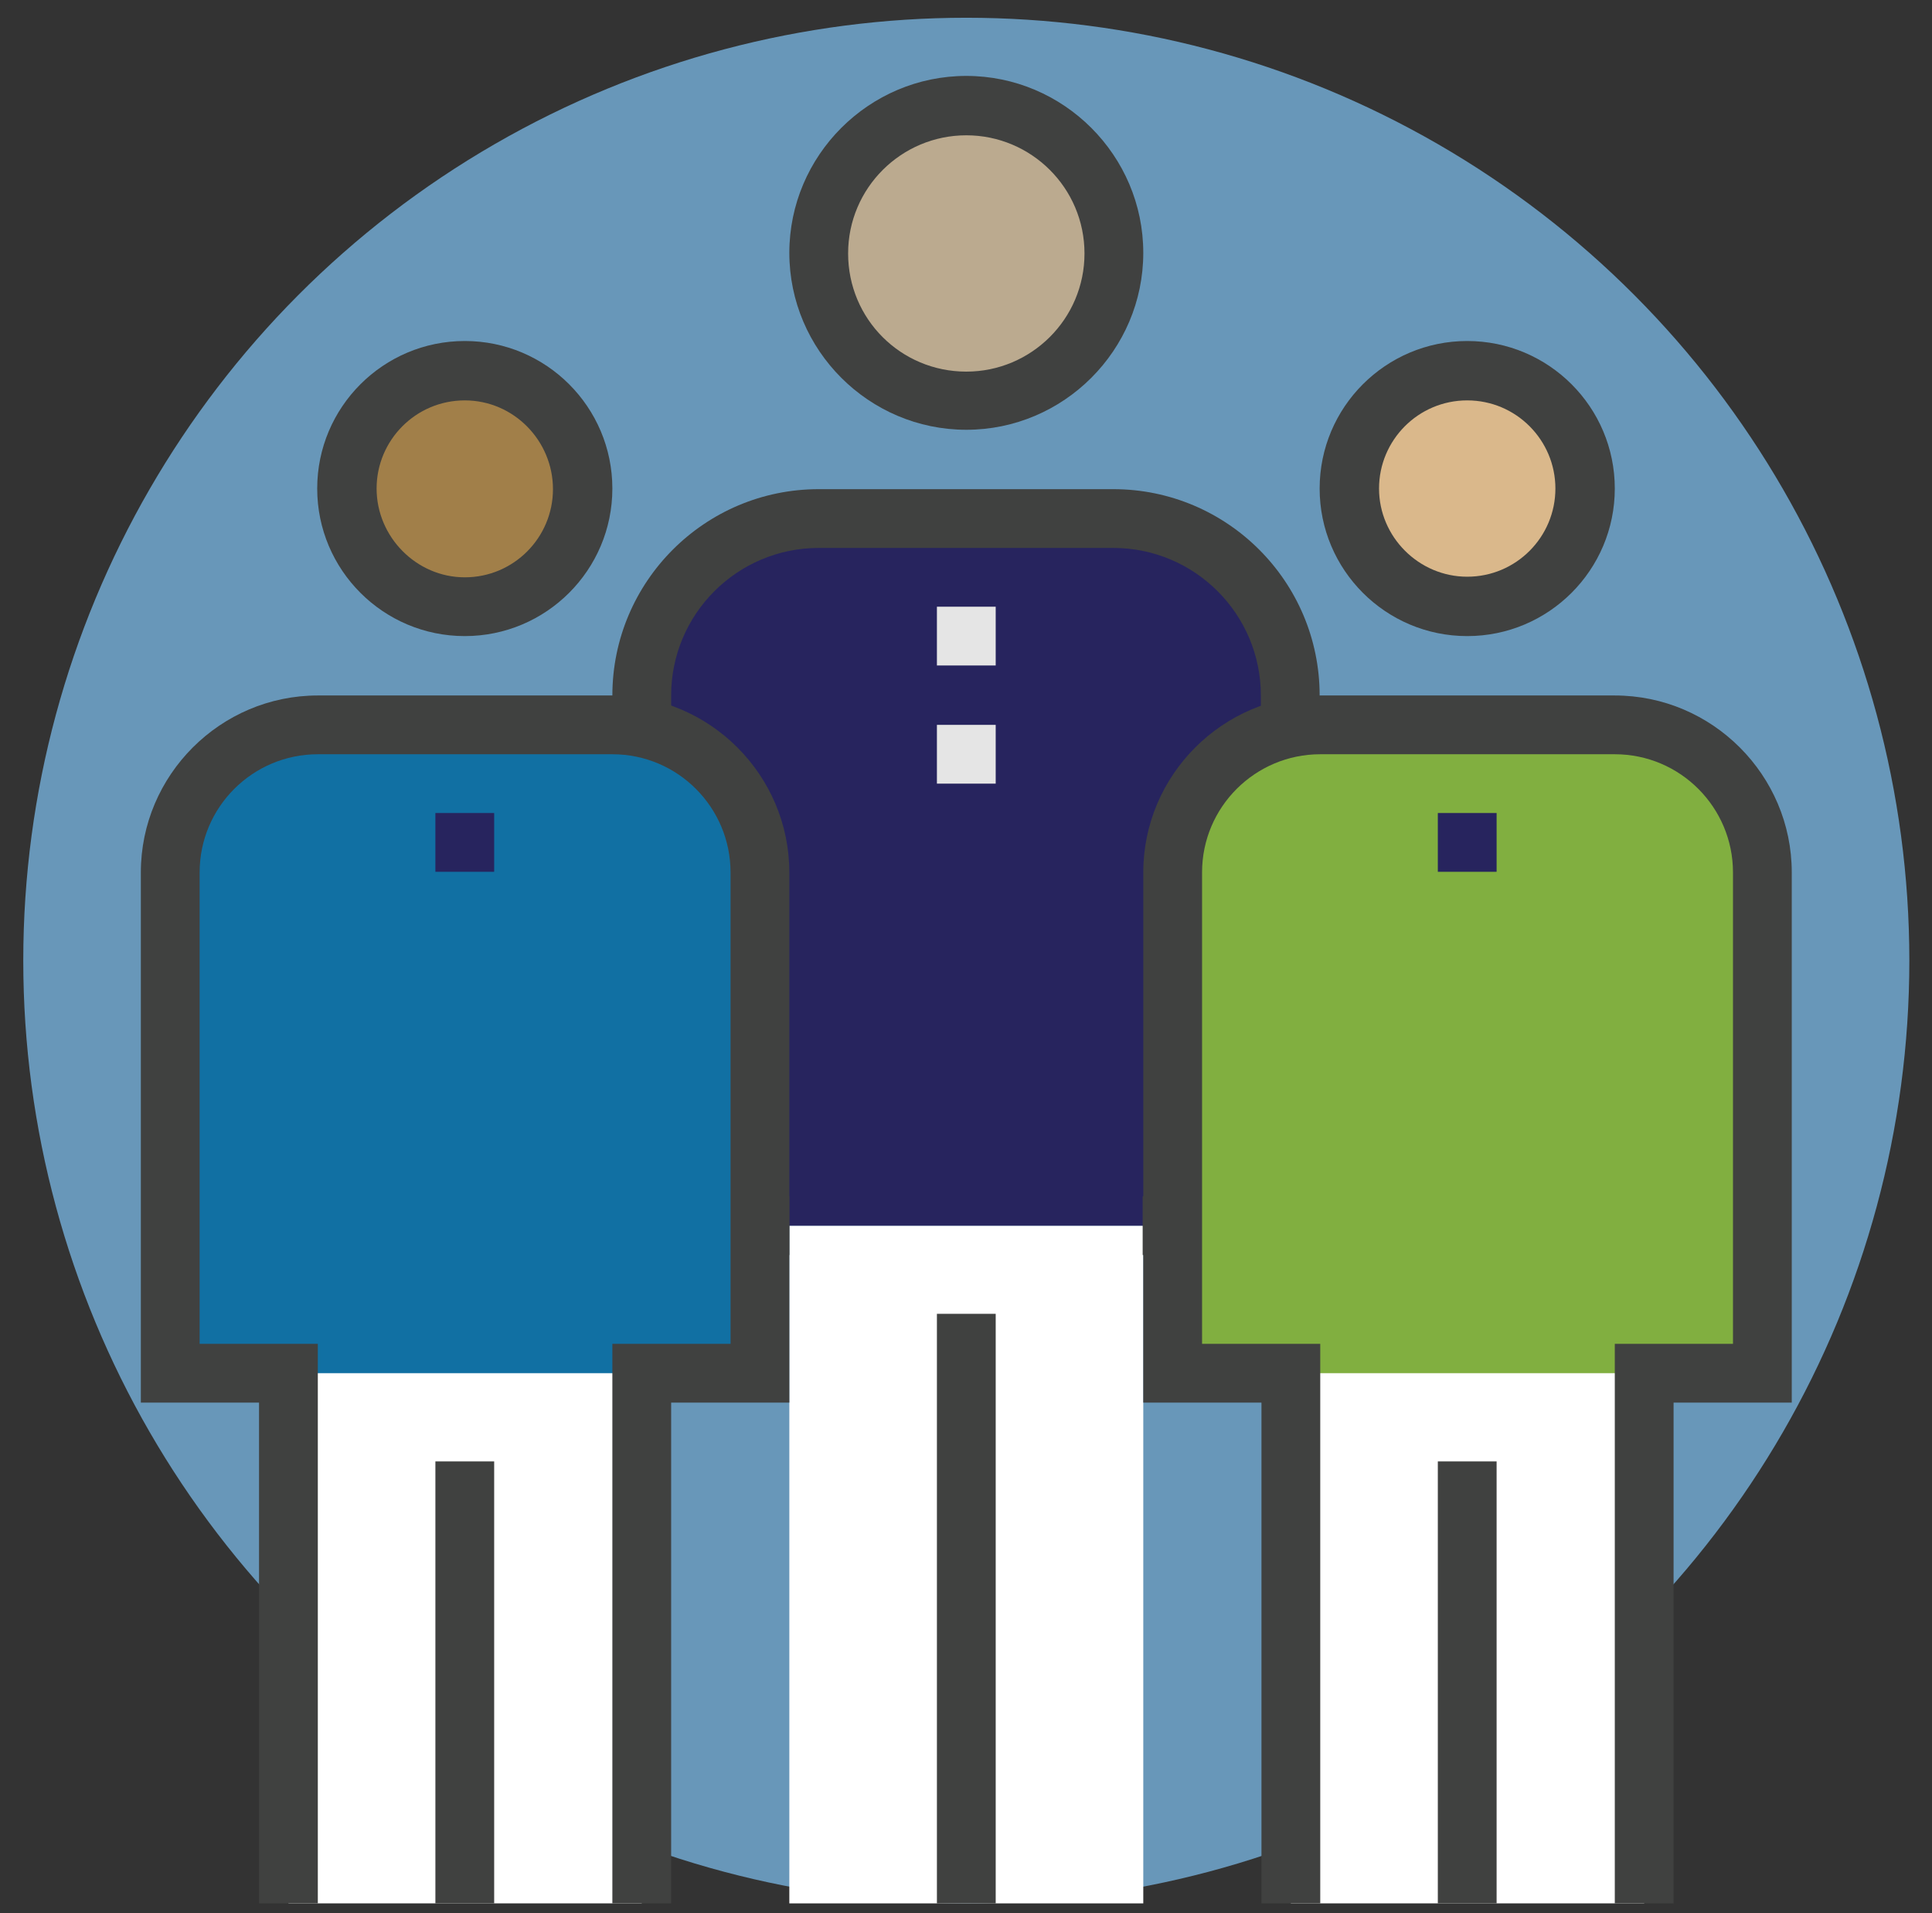
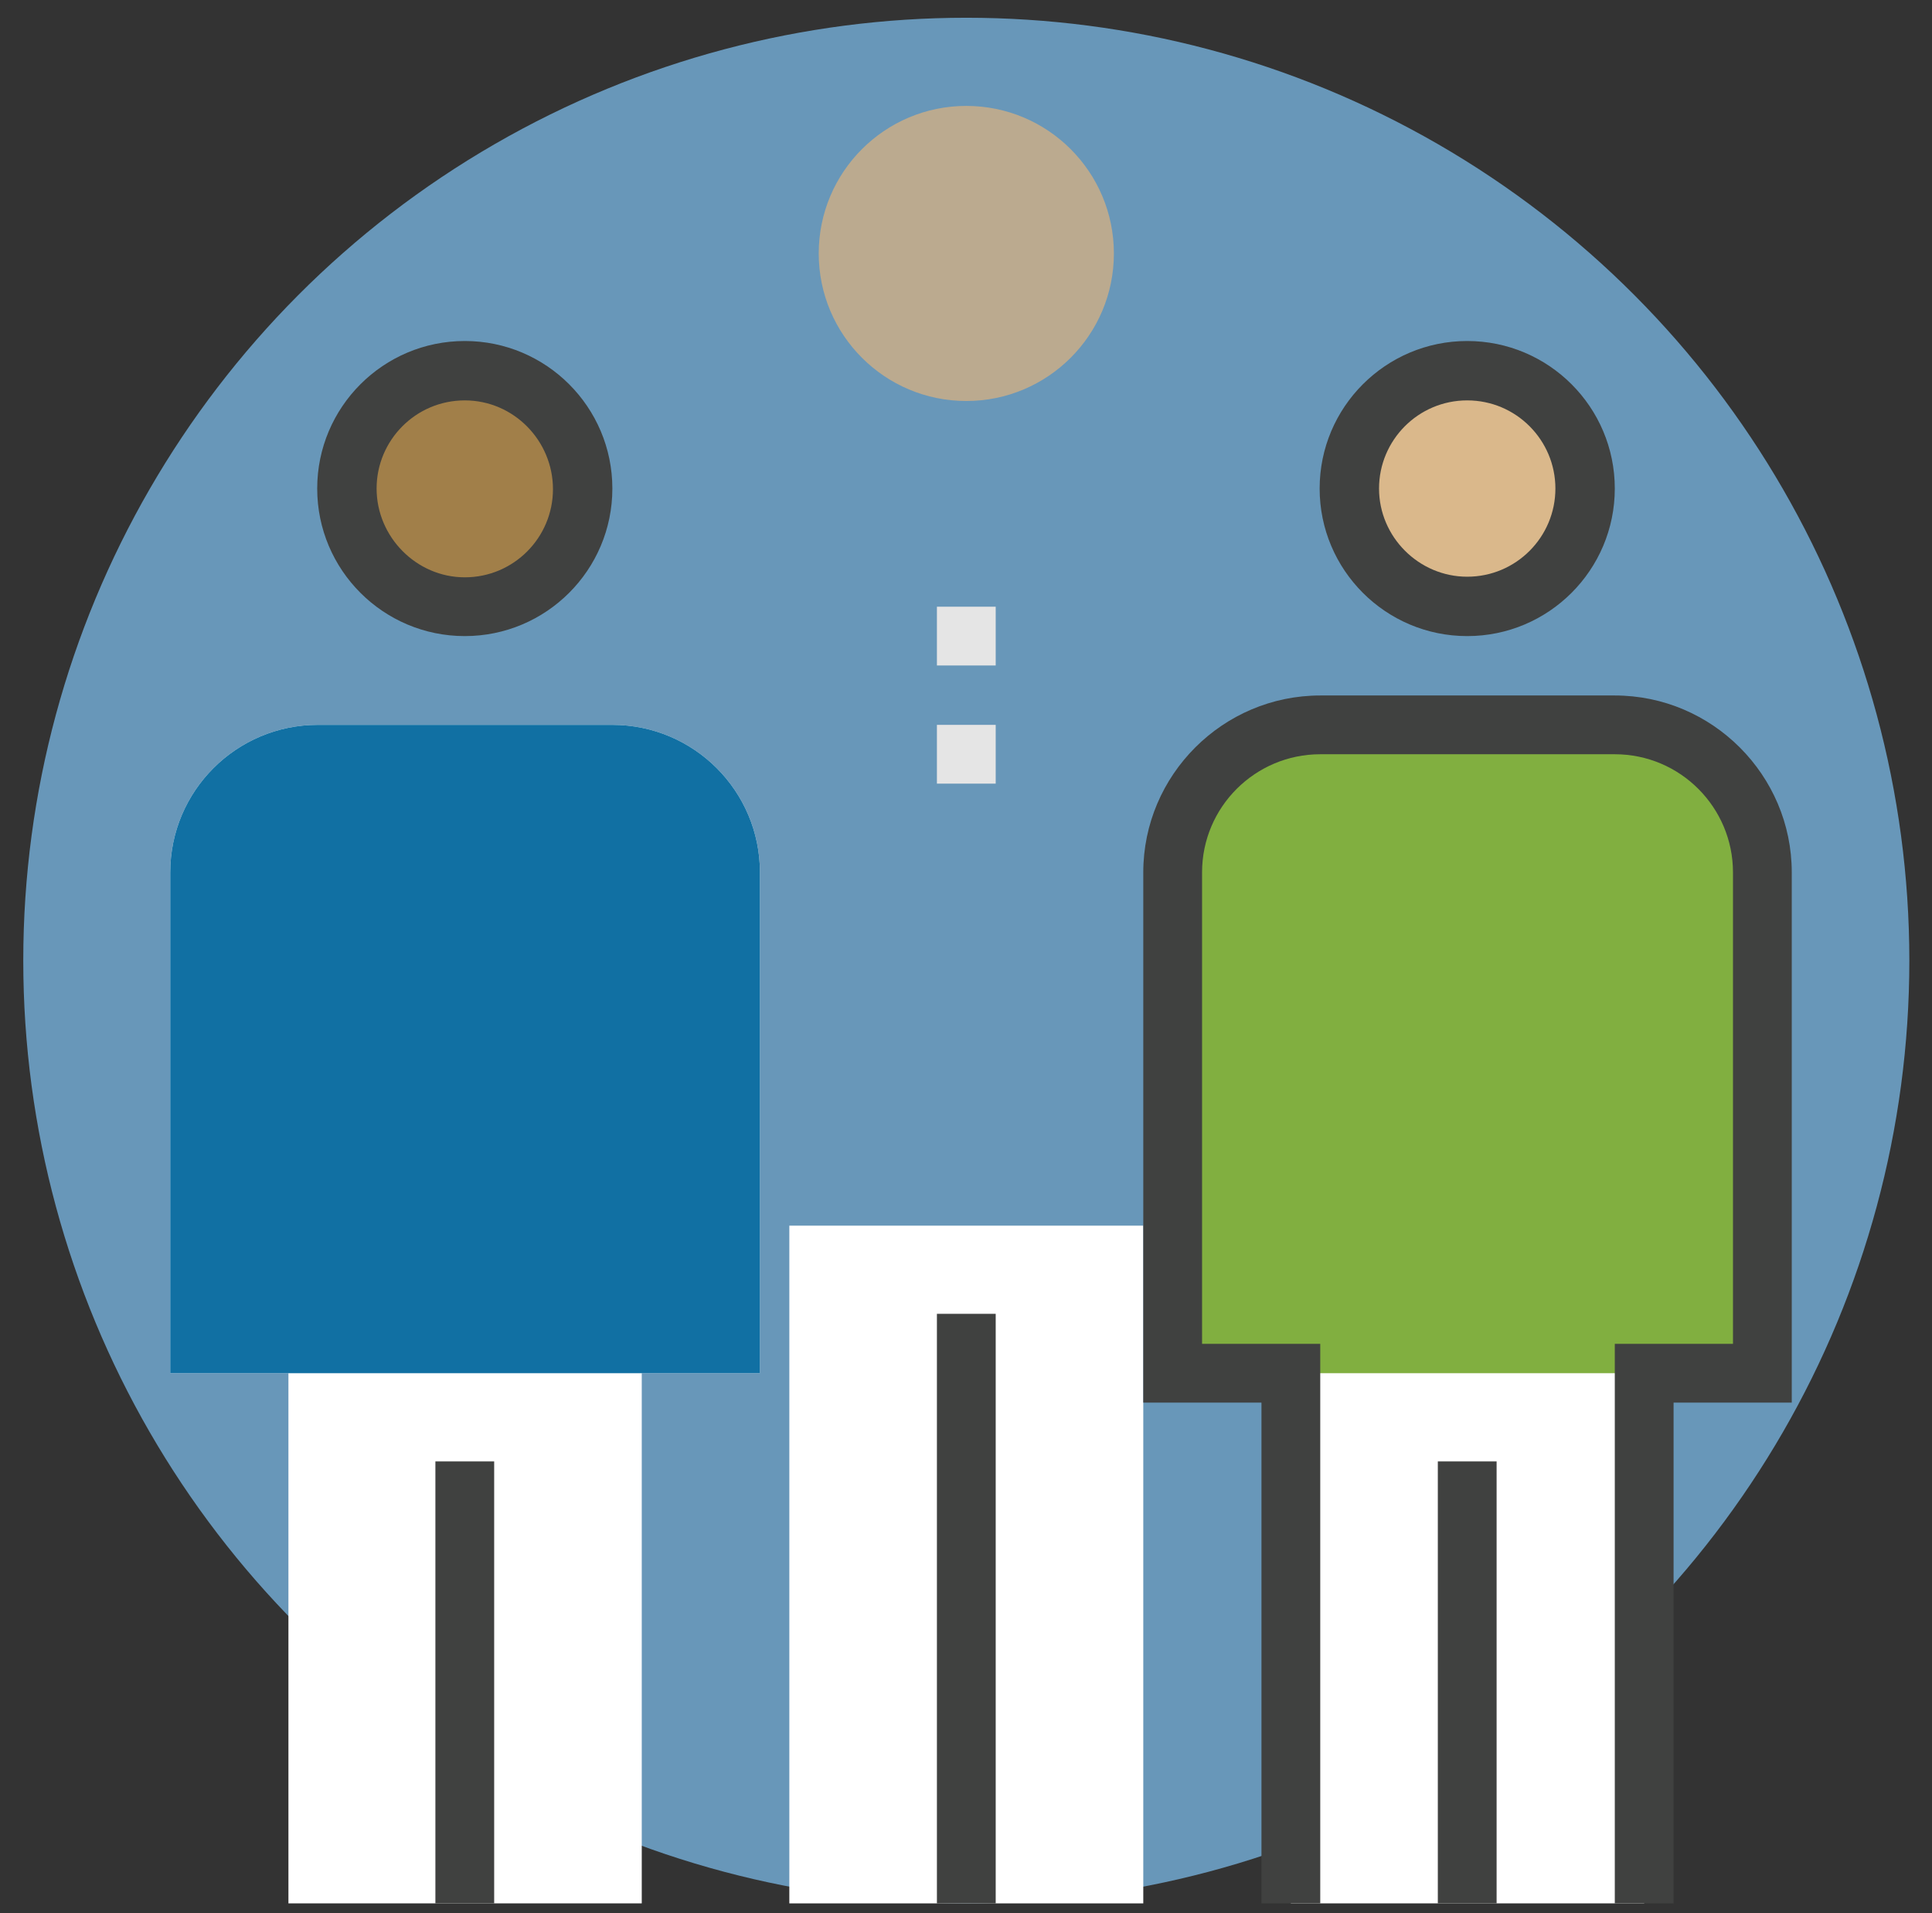
<svg xmlns="http://www.w3.org/2000/svg" id="Layer_1" width="100%" viewBox="0 0 315.5 312.5">
  <rect x="0" y="0" width="315.5" height="312.5" fill="#333333" stroke="none" />
  <style>
    .st0{fill:#6897B9;} .st1{fill:#FFFFFF;} .st2{fill:#BBAA8F;} .st3{fill:#404140;} .st4{fill:#27245E;} .st5{fill:#1170A3;} .st6{fill:#A17F49;} .st7{fill:#81AF40;} .st8{fill:#DAB88B;} .st9{fill:#E5E5E5;}
  </style>
  <circle class="st0" cx="157.8" cy="156.9" r="154" />
  <path class="st1" d="M128.9 200.2h57.8v110.7h-57.8z" />
  <circle class="st2" cx="157.8" cy="41.4" r="24.1" />
  <path class="st3" d="M153 214.6h9.6v96.3H153z" />
-   <path class="st4" d="M186.6 200.2h24.1v-86.6c0-15.9-12.9-28.9-28.9-28.9h-48.1c-15.9 0-28.9 12.9-28.9 28.9v86.6H186.6z" />
-   <path class="st3" d="M157.8 70.2c-15.9 0-28.9-13-28.9-28.9s13-28.9 28.9-28.9c15.9 0 28.9 13 28.9 28.9s-13 28.9-28.9 28.9zm0-48.1c-10.6 0-19.3 8.6-19.3 19.3s8.6 19.3 19.3 19.3c10.6 0 19.3-8.6 19.3-19.3s-8.7-19.3-19.3-19.3zM210.7 205h-24.1v-9.6h19.3v-81.8c0-13.3-10.8-24.1-24.1-24.1h-48.1c-13.3 0-24.1 10.8-24.1 24.1v81.8h19.3v9.6h-24.1c-2.7 0-4.8-2.2-4.8-4.8v-86.6c0-18.6 15.1-33.7 33.7-33.7h48.1c18.6 0 33.7 15.1 33.7 33.7v86.6c0 2.6-2.1 4.8-4.8 4.8z" />
  <path class="st1" d="M104.8 310.9v-86.6h19.3v-81.8c0-13.3-10.8-24.1-24.1-24.1H51.9c-13.3 0-24.1 10.8-24.1 24.1v81.8h19.3v86.6h57.7z" />
  <path class="st5" d="M124.1 224.3v-81.8c0-13.3-10.8-24.1-24.1-24.1H51.9c-13.3 0-24.1 10.8-24.1 24.1v81.8h96.3z" />
  <circle class="st6" cx="75.9" cy="79.9" r="19.3" />
  <path class="st3" d="M71.1 238.7h9.6v72.2h-9.6zM75.9 103.9c-13.3 0-24.1-10.8-24.1-24.1s10.8-24.1 24.1-24.1S100 66.5 100 79.8s-10.8 24.1-24.1 24.1zm0-38.5c-8 0-14.4 6.5-14.4 14.4S68 94.3 75.9 94.3c8 0 14.4-6.5 14.4-14.4s-6.4-14.5-14.4-14.5z" />
-   <path class="st3" d="M109.6 310.9H100v-91.4h19.3v-77c0-10.6-8.6-19.3-19.3-19.3H51.9c-10.6 0-19.3 8.6-19.3 19.3v77h19.3v91.4h-9.6v-81.8H23v-86.6c0-15.9 13-28.9 28.9-28.9H100c15.9 0 28.9 13 28.9 28.9v86.6h-19.3v81.8z" />
  <path class="st1" d="M268.5 310.9v-86.6h19.3v-81.8c0-13.3-10.8-24.1-24.1-24.1h-48.1c-13.3 0-24.1 10.8-24.1 24.1v81.8h19.3v86.6h57.7z" />
  <path class="st7" d="M287.7 224.3v-81.8c0-13.3-10.8-24.1-24.1-24.1h-48.1c-13.3 0-24.1 10.8-24.1 24.1v81.8h96.3z" />
  <circle class="st8" cx="239.6" cy="79.9" r="19.3" />
  <path class="st3" d="M234.8 238.7h9.6v72.2h-9.6zM239.6 103.9c-13.3 0-24.1-10.8-24.1-24.1s10.8-24.1 24.1-24.1 24.1 10.8 24.1 24.1-10.8 24.1-24.1 24.1zm0-38.5c-8 0-14.4 6.5-14.4 14.4s6.5 14.4 14.4 14.4c8 0 14.4-6.5 14.4-14.4s-6.4-14.4-14.4-14.4z" />
  <path class="st3" d="M273.3 310.9h-9.6v-91.4H283v-77c0-10.6-8.6-19.3-19.3-19.3h-48.1c-10.6 0-19.3 8.6-19.3 19.3v77h19.3v91.4H206v-81.8h-19.3v-86.6c0-15.9 13-28.9 28.9-28.9h48.1c15.9 0 28.9 13 28.9 28.9v86.6h-19.3v81.8z" />
  <path class="st9" d="M153 99.1h9.6v9.6H153zM153 118.4h9.6v9.6H153z" />
-   <path class="st4" d="M234.8 132.8h9.6v9.6h-9.6zM71.1 132.8h9.6v9.6h-9.6z" />
</svg>